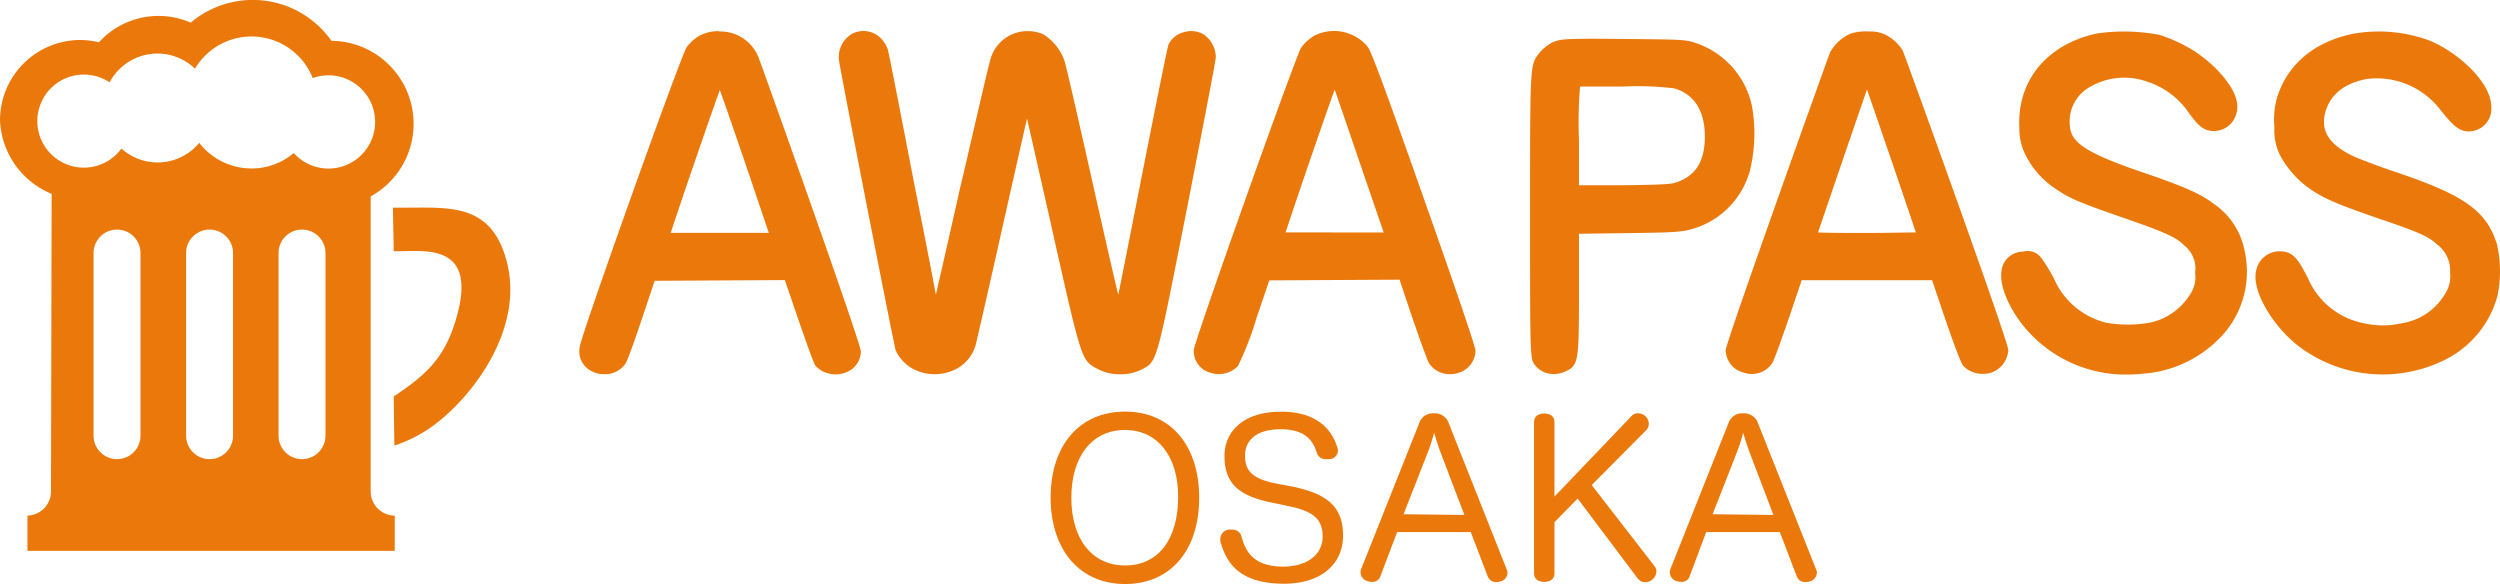
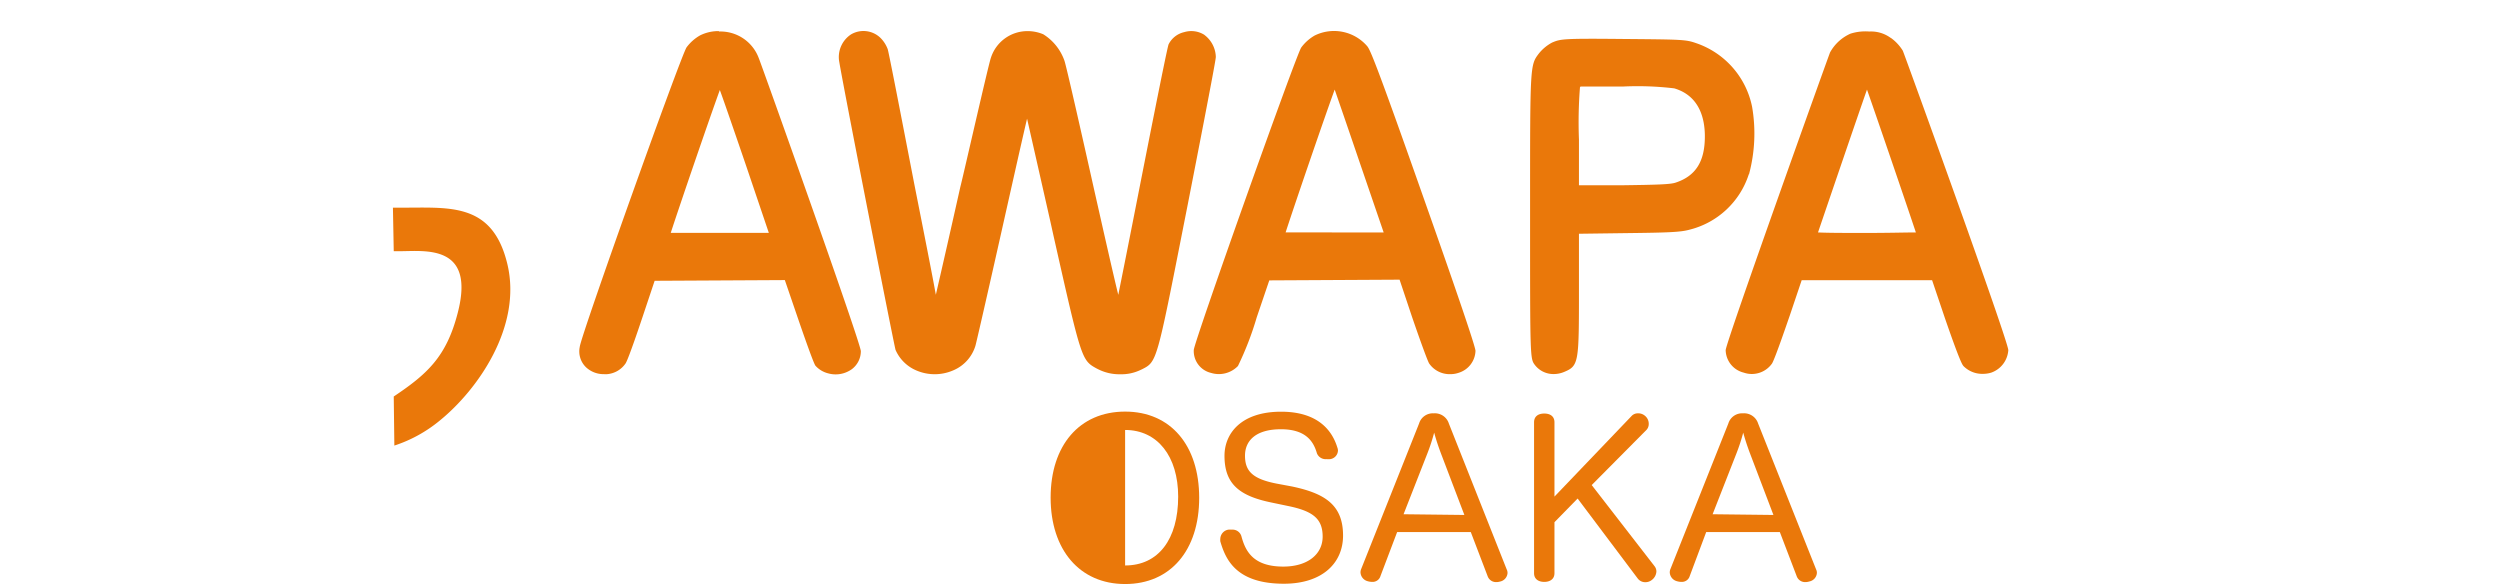
<svg xmlns="http://www.w3.org/2000/svg" viewBox="0 0 245.02 57.24">
  <defs>
    <style>.cls-1{fill:#ea780a;}</style>
  </defs>
  <g id="レイヤー_2" data-name="レイヤー 2">
    <g id="レイヤー_1-2" data-name="レイヤー 1">
      <path class="cls-1" d="M70.48,3.05a4,4,0,0,0-1.87.42h0a4.28,4.28,0,0,0-1.32,1.17C66.76,5.38,56.89,33,56.82,34a2.16,2.16,0,0,0,.62,2,2.52,2.52,0,0,0,1.76.67,1.72,1.72,0,0,0,.32,0,2.44,2.44,0,0,0,1.79-1.05c.3-.46,1.54-4.18,1.68-4.6l1.17-3.5,12.76-.07,1.25,3.65c.06.17,1.46,4.28,1.74,4.73a2.48,2.48,0,0,0,1.25.76,2.72,2.72,0,0,0,2.33-.41,2.21,2.21,0,0,0,.88-1.76c0-.79-9.87-28.46-10-28.71a4,4,0,0,0-3.92-2.62m4.9,19.73-4.76,0c-2.39,0-3.94,0-4.85,0,.94-2.89,3.81-11.26,4.81-14,.41,1.12,1.29,3.67,2.57,7.41Z" />
      <path class="cls-1" d="M118.06,3.43a2.4,2.4,0,0,0-2-.28,2.27,2.27,0,0,0-1.53,1.2c-.19.49-2.66,13.11-2.69,13.24-1.24,6.33-1.9,9.62-2.24,11.31-.49-2-1.31-5.63-2.35-10.24-1.08-4.84-2.75-12.23-2.93-12.72a5,5,0,0,0-2.07-2.58,3.92,3.92,0,0,0-1.54-.31,3.76,3.76,0,0,0-3.59,2.6c-.23.61-2.68,11.44-3,12.67-1.08,4.83-1.93,8.53-2.4,10.57C91.34,26.78,90.59,23,89.6,18,88.28,11.17,87.1,5.09,87,4.81a3.1,3.1,0,0,0-.7-1.09,2.4,2.4,0,0,0-2.89-.35,2.66,2.66,0,0,0-1.19,2.45c0,.49,5.38,27.91,5.55,28.47a3.86,3.86,0,0,0,1.77,1.89,4.55,4.55,0,0,0,3.88.12,3.82,3.82,0,0,0,2.18-2.41c.13-.47,1.49-6.43,2.85-12.51.9-4,1.7-7.58,2.21-9.75.5,2.2,1.31,5.77,2.3,10.15l.28,1.27C106,35.3,106,35.3,107.49,36.12l.12.06a4.6,4.6,0,0,0,2.19.5,4.32,4.32,0,0,0,2-.43l.15-.07c1.42-.72,1.42-.72,4.07-14.17l.36-1.82c2.78-14.2,2.78-14.5,2.78-14.62a2.79,2.79,0,0,0-1.11-2.14" />
      <path class="cls-1" d="M134,4.53a4.29,4.29,0,0,0-5.15-1.05h0a4.29,4.29,0,0,0-1.32,1.18C127,5.46,117.06,33.42,117,34.3a2.2,2.2,0,0,0,1.7,2.25,2.6,2.6,0,0,0,2.63-.68,30.52,30.52,0,0,0,1.84-4.77l1.23-3.62,12.77-.07,1.18,3.53c.58,1.7,1.49,4.27,1.71,4.67a2.43,2.43,0,0,0,2.08,1.06,2.45,2.45,0,0,0,.81-.13,2.33,2.33,0,0,0,1.66-2.15c0-.56-3.54-10.62-5.06-14.92C134.89,6.23,134.3,4.9,134,4.53m1.61,18.25-4.75,0H126c.93-2.86,3.8-11.24,4.81-14,.45,1.3,1.33,3.85,2.44,7.11Z" />
      <path class="cls-1" d="M185.31,3.72a3.25,3.25,0,0,0-2.11-.63,4.81,4.81,0,0,0-1.84.21l0,0a4.24,4.24,0,0,0-2,1.84c-.1.21-10.23,28.46-10.23,29.18a2.32,2.32,0,0,0,1.77,2.2,2.42,2.42,0,0,0,2.77-.89c.31-.49,1.7-4.6,1.72-4.64l1.19-3.53h12.78l1.24,3.67c1.52,4.4,1.73,4.62,1.84,4.75a2.58,2.58,0,0,0,1.9.76,2.81,2.81,0,0,0,.82-.12,2.51,2.51,0,0,0,1.67-2.2c0-.9-10.23-29.14-10.34-29.35a4.37,4.37,0,0,0-1.19-1.27m2.47,19.08c-1,0-2.66.05-4.79.05s-3.81,0-4.8-.05c1-2.94,4-11.73,4.8-14,.92,2.61,3.84,11.14,4.79,14" />
-       <path class="cls-1" d="M217.07,20.06c-1.25-1-2.88-1.74-7-3.14-6.54-2.22-7.22-3.23-7.23-5a3.88,3.88,0,0,1,1.64-3.18A6.7,6.7,0,0,1,210.44,8a7.88,7.88,0,0,1,4.15,3.16c.86,1.14,1.37,1.68,2.37,1.68a2.26,2.26,0,0,0,1.76-.81,2.49,2.49,0,0,0,.52-2c-.32-1.95-2.94-4.48-5.2-5.61a15.53,15.53,0,0,0-2.38-1,18.67,18.67,0,0,0-6.15-.14c-4.91,1.08-7.82,4.61-7.6,9.23a5.76,5.76,0,0,0,.59,2.64,8.52,8.52,0,0,0,3.08,3.43c1.35.91,2.25,1.28,6.83,2.87,4.05,1.41,4.89,1.84,5.66,2.6a2.88,2.88,0,0,1,1.07,2.67,3,3,0,0,1-.33,1.86,6.21,6.21,0,0,1-3.89,3,12.25,12.25,0,0,1-4.44.06,7.53,7.53,0,0,1-5.12-4.21,14.82,14.82,0,0,0-1.25-2.08,1.66,1.66,0,0,0-1.82-.69,2.2,2.2,0,0,0-1.64.75c-1.21,1.42-.13,4.19,1.48,6.3a12.89,12.89,0,0,0,10.36,5,13.73,13.73,0,0,0,1.56-.09,11.63,11.63,0,0,0,7.29-3.28A9.27,9.27,0,0,0,220,24.64a7.24,7.24,0,0,0-2.91-4.58" />
-       <path class="cls-1" d="M244.7,23.88c-1-3.2-3.2-4.77-9.85-7-1.89-.64-3.73-1.34-4.22-1.58-3.07-1.45-3-3.09-2.76-4.19.47-1.81,1.85-2.95,4.1-3.37a7.83,7.83,0,0,1,7,2.77c1.39,1.75,2,2.37,3,2.37a2.22,2.22,0,0,0,2.2-2.38c0-2.37-3.11-5.27-6-6.5a14.31,14.31,0,0,0-7.65-.67c-3.81.82-6.43,3.08-7.39,6.37a8,8,0,0,0-.22,2.73,5.58,5.58,0,0,0,.55,2.78,9.51,9.51,0,0,0,3.26,3.52c1.27.83,2.78,1.45,7.06,2.91,3.51,1.2,4.28,1.59,5.08,2.32a3.21,3.21,0,0,1,1.27,2.8,3,3,0,0,1-.38,1.84,6,6,0,0,1-4.47,3.1,8,8,0,0,1-3.5,0,7.51,7.51,0,0,1-5.58-4.43c-.92-1.78-1.42-2.64-2.76-2.64a2.33,2.33,0,0,0-2.26,1.66c-.67,2,1.46,5.46,3.85,7.44a13.64,13.64,0,0,0,14.39,1.63A9.88,9.88,0,0,0,244.77,29a11.86,11.86,0,0,0-.07-5.14" />
      <path class="cls-1" d="M171.42,17.07a15.43,15.43,0,0,0,.3-6.6,8.33,8.33,0,0,0-5.51-6.25c-1-.35-1.43-.35-7.09-.4-6-.06-6.16,0-7,.35a4.19,4.19,0,0,0-1.31,1.09c-.85,1.13-.85,1.13-.85,15v.82c0,14.06,0,14.06.47,14.69a2.29,2.29,0,0,0,1.85.89,2.65,2.65,0,0,0,1-.2c1.47-.61,1.47-.9,1.47-8.19V22.91l4.47-.06c4.43-.05,5.5-.1,6.37-.34a8.18,8.18,0,0,0,5.81-5.44m-4.31-3.7c0,2.45-.89,3.88-2.87,4.53-.51.17-1.67.21-5.38.26l-4.09,0V13.69a43.91,43.91,0,0,1,.1-5.14l.06-.07h4.18a30.31,30.31,0,0,1,5,.18h0c2.47.73,3,2.95,3,4.7" />
-       <path class="cls-1" d="M36.33,48.12l0-28.87A8.13,8.13,0,0,0,32.48,4,9.42,9.42,0,0,0,18.69,2.22a7.89,7.89,0,0,0-9,1.93,7.5,7.5,0,0,0-1.85-.23A7.88,7.88,0,0,0,0,11.8,8.16,8.16,0,0,0,5.06,19L5,48.12a2.37,2.37,0,0,1-2.31,2.41s0,3.46,0,3.46h36V50.53h0A2.36,2.36,0,0,1,36.33,48.12ZM8.21,7.31a4.54,4.54,0,0,1,2.53.76,5.31,5.31,0,0,1,8.37-1.34,6.45,6.45,0,0,1,11.54.92A4.57,4.57,0,1,1,28.79,15a6.36,6.36,0,0,1-4.14,1.51A6.45,6.45,0,0,1,19.53,14a5.3,5.3,0,0,1-7.63.56A4.56,4.56,0,1,1,8.21,7.31ZM13.77,42.7a2.3,2.3,0,1,1-4.6,0V24.8a2.3,2.3,0,1,1,4.6,0Zm9.07,0a2.3,2.3,0,1,1-4.6,0V24.8a2.3,2.3,0,1,1,4.6,0Zm9.06,0a2.3,2.3,0,1,1-4.6,0V24.8a2.3,2.3,0,1,1,4.6,0Z" />
      <path class="cls-1" d="M49.73,25.9c-1.49-6.26-5.9-5.5-10.77-5.55h-.45l.08,4.27.58,0c2.48,0,7.45-.72,5.69,6.05-1.11,4.31-3,6-6.27,8.19l.06,4.81a13.6,13.6,0,0,0,4.46-2.46C46.83,38.19,51.18,32,49.73,25.9Z" />
-       <path class="cls-1" d="M110.27,42.14c3.17,0,5.2,2.58,5.2,6.53,0,4.19-1.94,6.75-5.2,6.75S105,52.82,105,48.79,107,42.14,110.27,42.14Zm0-1.8c-4.48,0-7.3,3.32-7.3,8.43s2.84,8.47,7.3,8.47,7.26-3.32,7.26-8.45S114.74,40.34,110.27,40.34Z" />
+       <path class="cls-1" d="M110.27,42.14c3.17,0,5.2,2.58,5.2,6.53,0,4.19-1.94,6.75-5.2,6.75Zm0-1.8c-4.48,0-7.3,3.32-7.3,8.43s2.84,8.47,7.3,8.47,7.26-3.32,7.26-8.45S114.74,40.34,110.27,40.34Z" />
      <path class="cls-1" d="M125.08,47.39c-2.33-.46-3.06-1.23-3.06-2.73s1.1-2.59,3.52-2.59,3.19,1.17,3.53,2.36A.92.92,0,0,0,130,45a2,2,0,0,0,.36,0,.88.88,0,0,0,.77-.83.85.85,0,0,0-.06-.31c-.46-1.51-1.75-3.51-5.51-3.51-3.92,0-5.55,2.13-5.55,4.32,0,2.73,1.42,3.92,4.55,4.57l1.67.35c2.46.5,3.4,1.26,3.4,3s-1.48,2.94-3.86,2.94c-3,0-3.73-1.57-4.11-3a.9.9,0,0,0-.92-.62,2.09,2.09,0,0,0-.35,0,.94.94,0,0,0-.79.88,1.6,1.6,0,0,0,0,.27c.5,1.69,1.48,4.15,6.23,4.15,3.74,0,5.8-2,5.8-4.72,0-3-1.77-4.13-5-4.81Z" />
      <path class="cls-1" d="M137.56,50.4l2.35-6a18.21,18.21,0,0,0,.65-2c.19.71.42,1.38.65,2l2.31,6.07Zm-.63,1.75h7.22l1.65,4.32a.87.87,0,0,0,.85.58A1.26,1.26,0,0,0,147,57a.91.91,0,0,0,.75-.84.77.77,0,0,0-.08-.35L142,41.51a1.44,1.44,0,0,0-1.48-1,1.41,1.41,0,0,0-1.44,1l-5.67,14.25a.87.87,0,0,0-.07.35.94.94,0,0,0,.73.86,1.58,1.58,0,0,0,.42.06.8.8,0,0,0,.81-.58Z" />
      <path class="cls-1" d="M156,47.54l5.38-5.42a.84.84,0,0,0,.21-.57,1,1,0,0,0-.36-.79,1,1,0,0,0-.69-.25.83.83,0,0,0-.64.27l-7.55,7.89V41.39c0-.59-.42-.86-1-.86s-1,.27-1,.86V56.18c0,.56.42.85,1,.85s1-.29,1-.85v-5l2.27-2.32,5.9,7.85a.92.92,0,0,0,.73.35,1,1,0,0,0,.63-.21,1.11,1.11,0,0,0,.46-.83.85.85,0,0,0-.19-.54Z" />
      <path class="cls-1" d="M167.85,50.4l2.35-6a18.21,18.21,0,0,0,.65-2c.19.71.42,1.38.65,2l2.31,6.07Zm-.63,1.75h7.22l1.65,4.32a.87.87,0,0,0,.85.58,1.26,1.26,0,0,0,.38-.06.91.91,0,0,0,.75-.84.77.77,0,0,0-.08-.35l-5.68-14.29a1.44,1.44,0,0,0-1.48-1,1.41,1.41,0,0,0-1.44,1l-5.67,14.25a.87.87,0,0,0-.07.35.94.94,0,0,0,.73.86,1.58,1.58,0,0,0,.42.06.8.8,0,0,0,.81-.58Z" />
    </g>
  </g>
</svg>